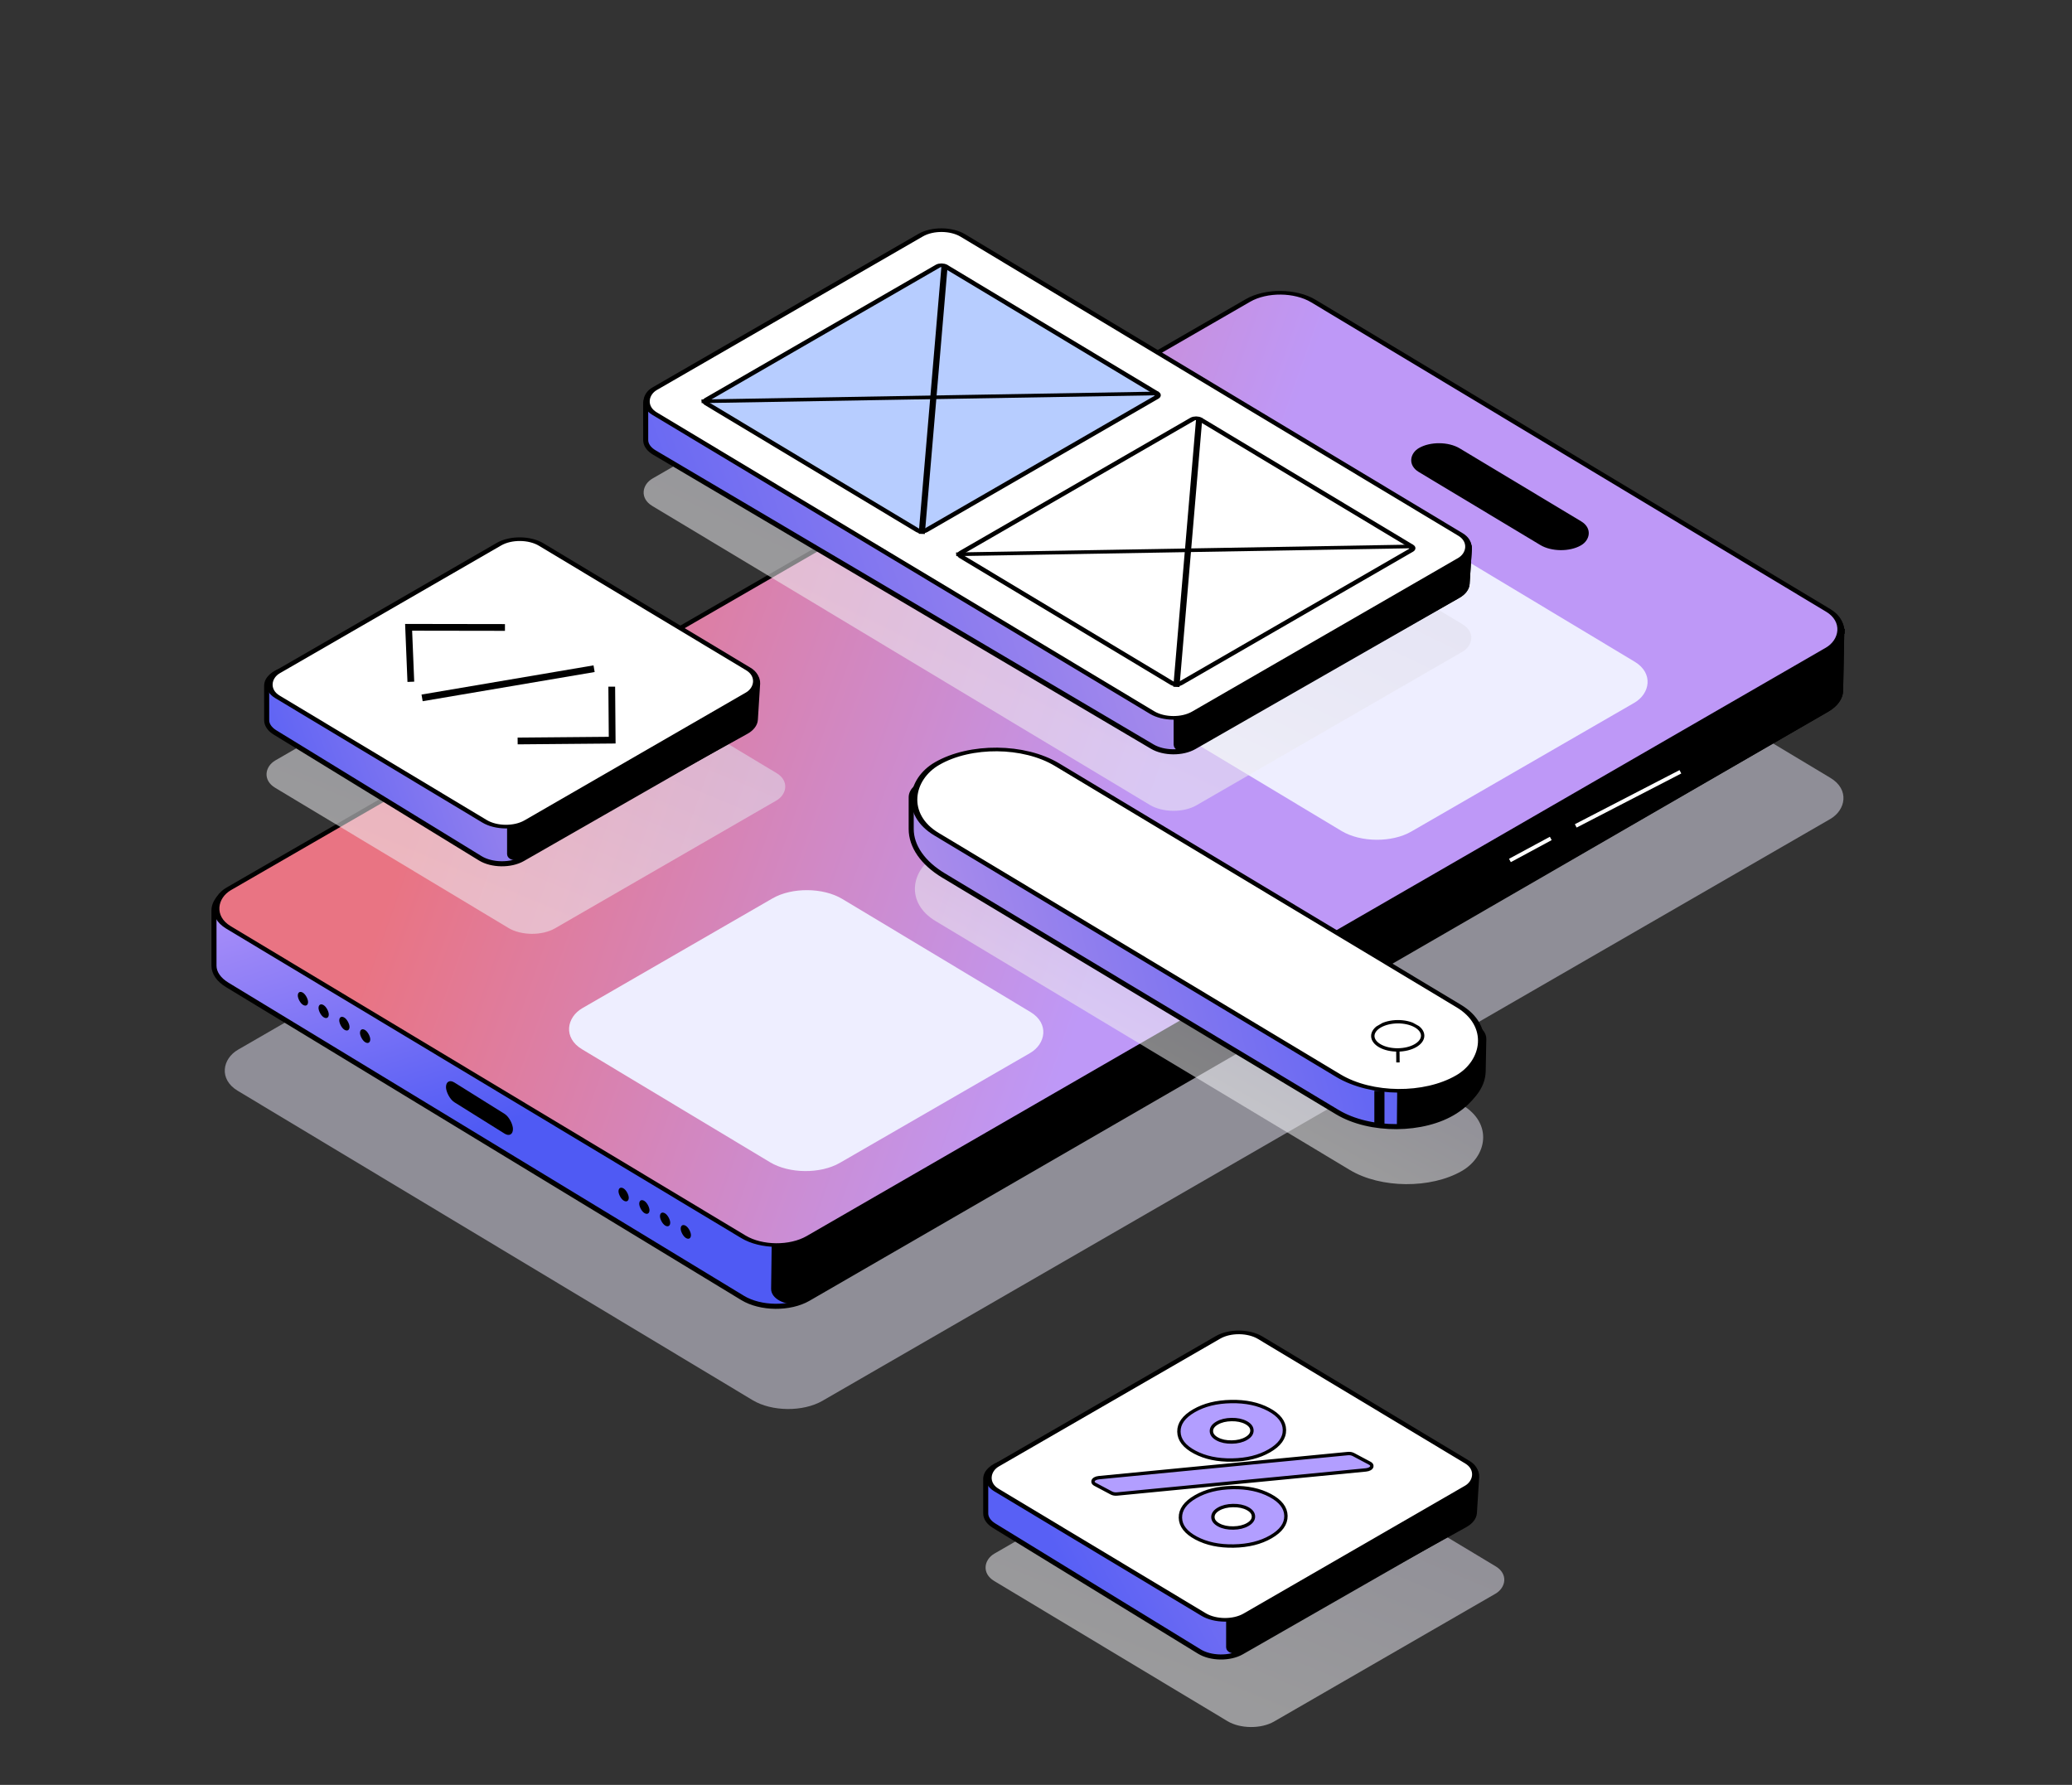
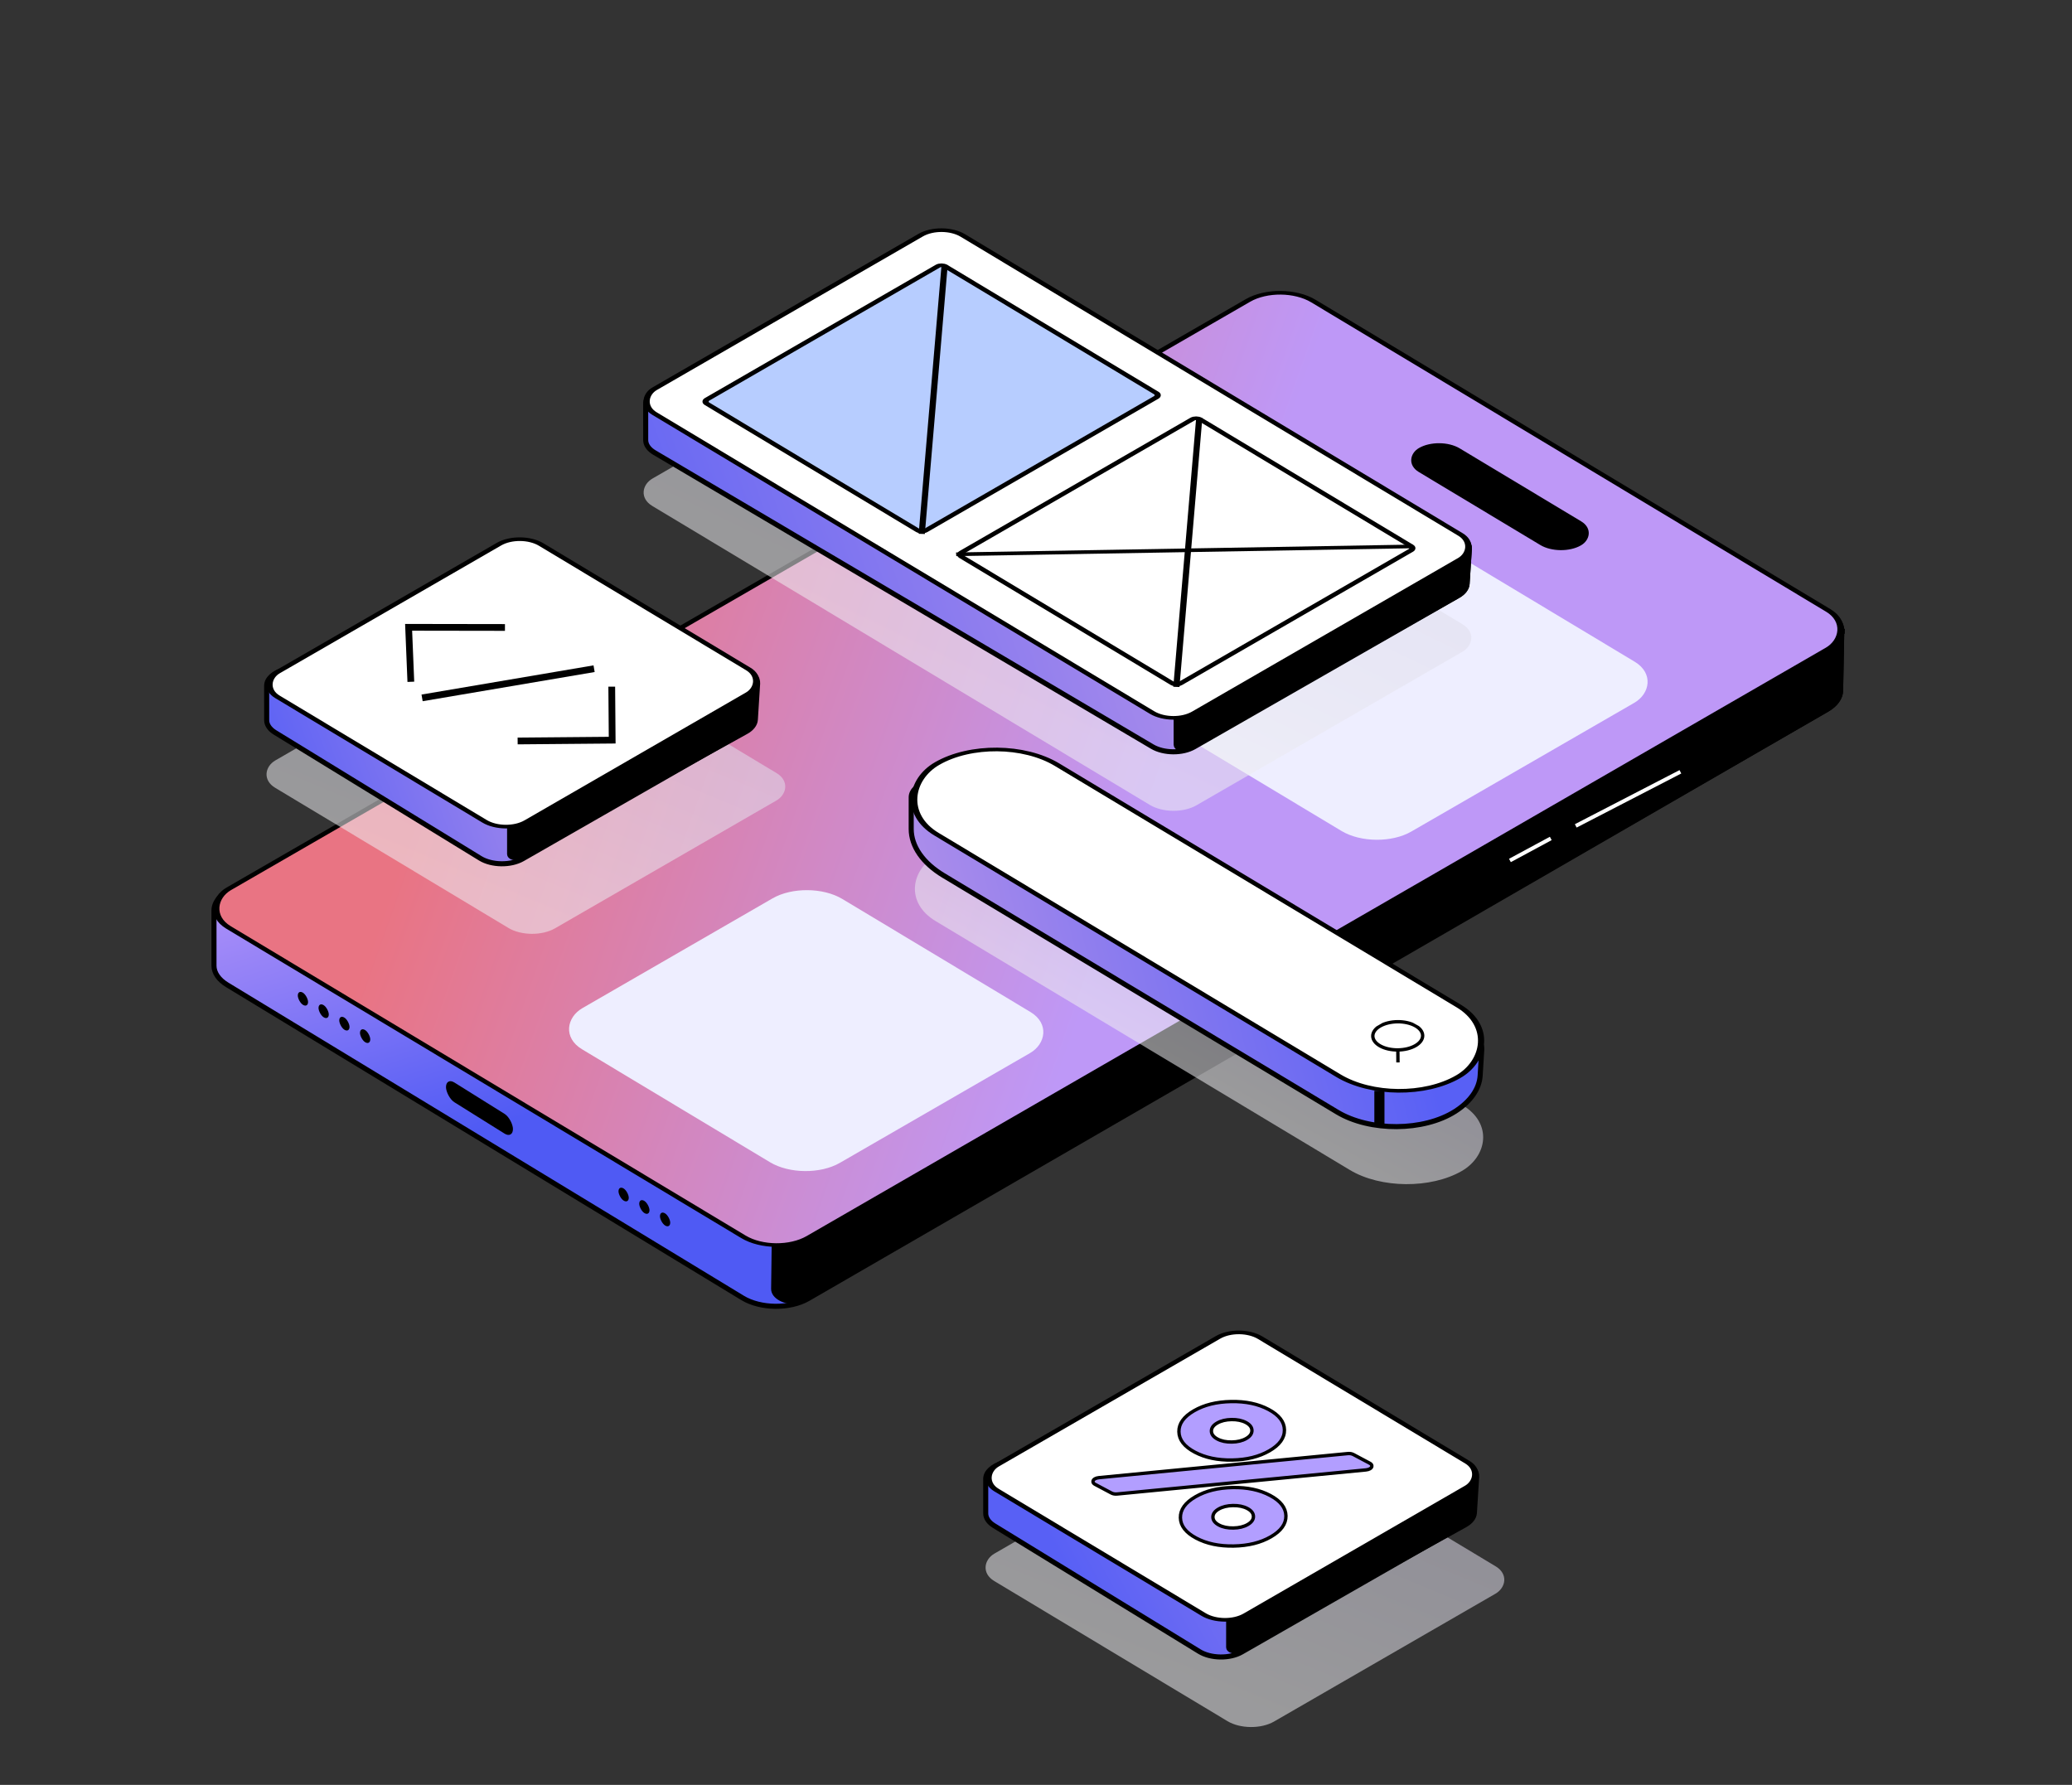
<svg xmlns="http://www.w3.org/2000/svg" width="650" height="560" viewBox="0 0 650 560" fill="none">
  <rect x="0" y="0" width="650" height="560" fill="#333333" stroke="none" />
  <g style="mix-blend-mode:multiply">
    <rect width="102.332" height="97.153" rx="8.472" transform="matrix(0.857 0.515 -0.866 0.5 388.763 443.094)" fill="url(#paint0_linear_726_2579)" fill-opacity="0.55" />
  </g>
  <path d="M383.189 429.109C385.87 427.561 390.344 427.968 392.162 429.926C392.722 430.529 393.508 431.049 394.458 431.448L458.339 458.236C460.915 459.317 462.409 461.083 462.313 462.937L461.699 474.831C461.625 476.25 460.624 477.593 458.903 478.579L389.509 518.333C385.806 520.454 379.85 520.378 376.237 518.162L311.867 478.686C310.175 477.649 309.228 476.268 309.228 474.837L309.223 464.017C309.222 461.91 311.26 459.999 314.474 459.093L345.597 450.32C346.702 450.008 347.712 449.592 348.586 449.087L383.189 429.109Z" fill="white" />
  <path d="M383.189 429.109C385.87 427.561 390.344 427.968 392.162 429.926C392.722 430.529 393.508 431.049 394.458 431.448L458.339 458.236C460.915 459.317 462.409 461.083 462.313 462.937L461.699 474.831C461.625 476.25 460.624 477.593 458.903 478.579L389.509 518.333C385.806 520.454 379.85 520.378 376.237 518.162L311.867 478.686C310.175 477.649 309.228 476.268 309.228 474.837L309.223 464.017C309.222 461.91 311.26 459.999 314.474 459.093L345.597 450.32C346.702 450.008 347.712 449.592 348.586 449.087L383.189 429.109Z" fill="url(#paint1_linear_726_2579)" />
  <path d="M383.189 429.109C385.87 427.561 390.344 427.968 392.162 429.926C392.722 430.529 393.508 431.049 394.458 431.448L458.339 458.236C460.915 459.317 462.409 461.083 462.313 462.937L461.699 474.831C461.625 476.25 460.624 477.593 458.903 478.579L389.509 518.333C385.806 520.454 379.85 520.378 376.237 518.162L311.867 478.686C310.175 477.649 309.228 476.268 309.228 474.837L309.223 464.017C309.222 461.91 311.26 459.999 314.474 459.093L345.597 450.32C346.702 450.008 347.712 449.592 348.586 449.087L383.189 429.109Z" stroke="black" stroke-width="1.589" />
  <path d="M418.87 453.142L397.857 430.645L459.562 458.728C461.978 459.828 463.348 461.545 463.236 463.333L462.527 474.652C462.437 476.092 461.392 477.448 459.617 478.43L388.653 517.691C388.462 517.797 388.235 517.878 387.987 517.929C386.746 518.184 385.439 517.635 385.439 516.859L385.439 475.095C385.439 473.132 387.213 471.327 390.095 470.357L414.661 462.089C419.973 460.301 421.843 456.326 418.87 453.142Z" fill="black" stroke="black" stroke-width="1.589" />
  <rect x="-0.007" y="0.806" width="91.188" height="95.564" rx="7.678" transform="matrix(0.857 0.515 -0.866 0.5 389.46 415.354)" fill="white" stroke="black" stroke-width="1.589" />
  <path d="M350.536 468.728L350.536 468.728L350.528 468.729C349.783 468.806 349.178 468.708 348.645 468.425L343.527 465.703C343.101 465.477 342.885 465.199 342.879 464.847C342.873 464.494 343.078 464.209 343.496 463.968C343.807 463.789 344.211 463.667 344.742 463.609L422.705 456.064L422.705 456.064L422.713 456.064C423.457 455.986 424.062 456.085 424.595 456.368L429.714 459.09C430.14 459.316 430.355 459.594 430.361 459.946C430.367 460.299 430.162 460.583 429.744 460.825C429.434 461.004 429.029 461.126 428.498 461.183L350.536 468.728ZM391.418 478.312C392.632 477.611 393.231 476.757 393.214 475.775C393.197 474.792 392.568 473.96 391.331 473.302C390.093 472.644 388.567 472.33 386.794 472.361C385.021 472.392 383.507 472.759 382.293 473.46C381.079 474.161 380.48 475.014 380.497 475.997C380.514 476.979 381.143 477.812 382.38 478.47C383.618 479.128 385.144 479.441 386.917 479.41C388.69 479.379 390.204 479.013 391.418 478.312ZM390.947 451.333C392.161 450.632 392.76 449.779 392.743 448.796C392.726 447.813 392.098 446.981 390.86 446.323C389.622 445.665 388.096 445.352 386.323 445.382C384.55 445.413 383.036 445.78 381.822 446.481C380.608 447.182 380.009 448.035 380.026 449.018C380.043 450.001 380.672 450.833 381.909 451.491C383.147 452.149 384.673 452.463 386.446 452.432C388.219 452.401 389.733 452.034 390.947 451.333ZM398.674 482.17C395.469 484.02 391.595 484.98 387.016 485.06C382.436 485.14 378.531 484.315 375.264 482.578C371.997 480.841 370.349 478.713 370.304 476.175C370.26 473.636 371.833 471.452 375.038 469.602C378.242 467.752 382.116 466.791 386.695 466.711C391.275 466.631 395.18 467.456 398.447 469.193C401.714 470.931 403.362 473.058 403.407 475.597C403.451 478.135 401.878 480.319 398.674 482.17ZM398.203 455.191C394.998 457.041 391.124 458.002 386.545 458.081C381.965 458.161 378.06 457.337 374.793 455.599C371.526 453.862 369.878 451.734 369.833 449.196C369.789 446.657 371.362 444.473 374.567 442.623C377.771 440.773 381.645 439.812 386.224 439.733C390.804 439.653 394.709 440.477 397.976 442.215C401.243 443.952 402.891 446.08 402.936 448.618C402.98 451.157 401.407 453.341 398.203 455.191Z" fill="#B29EFF" stroke="black" stroke-width="1.059" />
-   <rect width="213.92" height="390.448" rx="12.708" transform="matrix(0.857 0.515 -0.866 0.5 401.808 140.46)" fill="#DBD8E9" fill-opacity="0.55" />
  <path d="M241.005 200.211L241.044 200.193L241.079 200.172L391.489 113.333C397.187 110.043 406.378 110.124 412.018 113.513L491.485 161.261C492.419 161.822 493.463 162.315 494.596 162.73L570.827 190.618C575.19 192.214 577.828 195.038 577.771 198.05L577.414 216.661C577.371 218.908 575.828 221.046 573.118 222.613L253.549 407.428C247.829 410.736 238.587 410.643 232.954 407.22L71.27 308.998C68.614 307.385 67.127 305.229 67.127 302.992L67.127 285.667C67.127 283.077 69.12 280.637 72.548 279.033L241.005 200.211Z" fill="black" />
  <path d="M241.005 200.211L241.044 200.193L241.079 200.172L391.489 113.333C397.187 110.043 406.378 110.124 412.018 113.513L491.485 161.261C492.419 161.822 493.463 162.315 494.596 162.73L570.827 190.618C575.19 192.214 577.828 195.038 577.771 198.05L577.414 216.661C577.371 218.908 575.828 221.046 573.118 222.613L253.549 407.428C247.829 410.736 238.587 410.643 232.954 407.22L71.27 308.998C68.614 307.385 67.127 305.229 67.127 302.992L67.127 285.667C67.127 283.077 69.12 280.637 72.548 279.033L241.005 200.211Z" fill="url(#paint2_linear_726_2579)" />
  <path d="M241.005 200.211L241.044 200.193L241.079 200.172L391.489 113.333C397.187 110.043 406.378 110.124 412.018 113.513L491.485 161.261C492.419 161.822 493.463 162.315 494.596 162.73L570.827 190.618C575.19 192.214 577.828 195.038 577.771 198.05L577.414 216.661C577.371 218.908 575.828 221.046 573.118 222.613L253.549 407.428C247.829 410.736 238.587 410.643 232.954 407.22L71.27 308.998C68.614 307.385 67.127 305.229 67.127 302.992L67.127 285.667C67.127 283.077 69.12 280.637 72.548 279.033L241.005 200.211Z" stroke="black" stroke-width="1.589" />
  <path d="M243.315 357.592L243.315 357.587L243.315 332.17L243.315 332.14L243.31 332.11L222.152 215.232C221.682 212.638 223.244 210.07 226.395 208.259L391.487 113.309C397.189 110.03 406.365 110.116 411.997 113.5L491.484 161.26C492.418 161.822 493.463 162.315 494.596 162.729L570.826 190.618C575.19 192.214 577.828 195.037 577.77 198.05L578.738 198.062L577.77 198.05L577.413 216.652C577.37 218.904 575.82 221.046 573.101 222.614L251.16 408.161C250.898 408.312 250.556 408.405 250.19 408.426C246.163 408.649 242.667 406.758 242.698 404.373L243.315 357.592Z" fill="black" stroke="black" stroke-width="1.589" />
  <rect x="-0.007" y="0.806" width="212.332" height="393.019" rx="11.914" transform="matrix(0.857 0.515 -0.866 0.5 402.507 87.916)" fill="#A5A5FF" />
  <rect x="-0.007" y="0.806" width="212.332" height="393.019" rx="11.914" transform="matrix(0.857 0.515 -0.866 0.5 402.507 87.916)" fill="url(#paint3_linear_726_2579)" />
  <rect x="-0.007" y="0.806" width="212.332" height="393.019" rx="11.914" transform="matrix(0.857 0.515 -0.866 0.5 402.507 87.916)" stroke="black" stroke-width="1.589" />
  <rect width="181.091" height="106.204" rx="12.708" transform="matrix(0.857 0.515 -0.866 0.5 368.499 120.891)" fill="#EEEEFF" />
  <rect width="94.252" height="94.306" rx="12.708" transform="matrix(0.857 0.515 -0.866 0.5 253.359 275.507)" fill="#EEEEFF" />
  <rect width="59.305" height="14.826" rx="7.413" transform="matrix(0.857 0.515 -0.866 0.5 451.566 136.856)" fill="black" />
  <rect width="24.774" height="6.193" rx="3.097" transform="matrix(0.848 0.53 -2.16424e-08 1 139.91 337.989)" fill="black" />
  <rect width="3.795" height="3.794" rx="1.897" transform="matrix(0.848 0.53 -2.16424e-08 1 194.028 371.878)" fill="black" />
  <rect width="3.795" height="3.794" rx="1.897" transform="matrix(0.848 0.53 -2.16424e-08 1 200.531 375.785)" fill="black" />
  <rect width="3.795" height="3.794" rx="1.897" transform="matrix(0.848 0.53 -2.16424e-08 1 207.035 379.693)" fill="black" />
-   <rect width="3.795" height="3.794" rx="1.897" transform="matrix(0.848 0.53 -2.16424e-08 1 213.539 383.601)" fill="black" />
  <rect width="3.795" height="3.794" rx="1.897" transform="matrix(0.848 0.53 -2.16424e-08 1 93.422 310.455)" fill="black" />
  <rect width="3.795" height="3.794" rx="1.897" transform="matrix(0.848 0.53 -2.16424e-08 1 99.925 314.363)" fill="black" />
  <rect width="3.795" height="3.794" rx="1.897" transform="matrix(0.848 0.53 -2.16424e-08 1 106.429 318.271)" fill="black" />
  <rect width="3.795" height="3.794" rx="1.897" transform="matrix(0.848 0.53 -2.16424e-08 1 112.933 322.178)" fill="black" />
  <path d="M494.324 259.117L527.153 242.148" stroke="white" stroke-width="1.191" />
  <path d="M473.673 269.97L486.486 263.059" stroke="white" stroke-width="1.191" />
  <g style="mix-blend-mode:multiply">
    <rect width="199.094" height="113.314" rx="8.472" transform="matrix(0.857 0.515 -0.866 0.5 295.486 97.717)" fill="url(#paint4_linear_726_2579)" fill-opacity="0.55" />
  </g>
-   <path d="M380.13 131.382L380.172 131.407L380.219 131.429L457.385 167.706C459.733 168.81 461.055 170.504 460.941 172.264L460.236 183.175C460.146 184.579 459.146 185.905 457.443 186.881L374.609 234.335C370.955 236.428 365.095 236.385 361.461 234.238L205.322 142.006C203.554 140.962 202.559 139.55 202.559 138.082L202.554 126.639C202.553 124.675 204.326 122.87 207.209 121.899L245.77 108.922C246.597 108.643 247.36 108.304 248.041 107.911L288.833 84.359C292.506 82.239 298.429 82.291 302.064 84.475L380.13 131.382Z" fill="white" />
  <path d="M380.13 131.382L380.172 131.407L380.219 131.429L457.385 167.706C459.733 168.81 461.055 170.504 460.941 172.264L460.236 183.175C460.146 184.579 459.146 185.905 457.443 186.881L374.609 234.335C370.955 236.428 365.095 236.385 361.461 234.238L205.322 142.006C203.554 140.962 202.559 139.55 202.559 138.082L202.554 126.639C202.553 124.675 204.326 122.87 207.209 121.899L245.77 108.922C246.597 108.643 247.36 108.304 248.041 107.911L288.833 84.359C292.506 82.239 298.429 82.291 302.064 84.475L380.13 131.382Z" fill="url(#paint5_linear_726_2579)" />
  <path d="M380.13 131.382L380.172 131.407L380.219 131.429L457.385 167.706C459.733 168.81 461.055 170.504 460.941 172.264L460.236 183.175C460.146 184.579 459.146 185.905 457.443 186.881L374.609 234.335C370.955 236.428 365.095 236.385 361.461 234.238L205.322 142.006C203.554 140.962 202.559 139.55 202.559 138.082L202.554 126.639C202.553 124.675 204.326 122.87 207.209 121.899L245.77 108.922C246.597 108.643 247.36 108.304 248.041 107.911L288.833 84.359C292.506 82.239 298.429 82.291 302.064 84.475L380.13 131.382Z" stroke="black" stroke-width="1.589" />
  <path d="M308.457 88.316L380.13 131.382L380.172 131.407L380.219 131.429L457.385 167.706C459.733 168.81 461.055 170.504 460.941 172.264L460.238 183.154C460.146 184.57 459.132 185.905 457.406 186.883L372.99 234.683C372.748 234.82 372.458 234.925 372.141 234.991C370.597 235.308 368.971 234.625 368.971 233.659L368.971 184.355C368.971 182.392 370.744 180.587 373.626 179.617L402.906 169.763C408.896 167.747 410.369 163.04 406.009 159.844L308.457 88.316Z" fill="black" stroke="black" stroke-width="1.589" />
  <rect x="-0.007" y="0.806" width="197.505" height="111.726" rx="7.678" transform="matrix(0.857 0.515 -0.866 0.5 296.186 69.531)" fill="white" stroke="black" stroke-width="1.589" />
  <rect x="-0.007" y="0.806" width="79.955" height="86.309" rx="1.324" transform="matrix(0.857 0.515 -0.866 0.5 375.956 130.428)" fill="white" stroke="black" stroke-width="1.589" />
  <line y1="-0.794" x2="117.684" y2="-0.794" transform="matrix(-0.061 0.717 -1.217 -0.043 375.249 131.096)" stroke="black" stroke-width="1.589" />
  <rect x="-0.007" y="0.806" width="79.955" height="86.309" rx="1.324" transform="matrix(0.857 0.515 -0.866 0.5 296.076 82.43)" fill="#B7CDFF" stroke="black" stroke-width="1.589" />
  <line y1="-0.794" x2="117.684" y2="-0.794" transform="matrix(-0.061 0.717 -1.217 -0.043 295.37 83.098)" stroke="black" stroke-width="1.589" />
-   <line y1="-0.794" x2="117.684" y2="-0.794" transform="matrix(-1.218 0.021 0.048 0.718 363.445 124.005)" stroke="black" stroke-width="1.589" />
  <line y1="-0.794" x2="117.684" y2="-0.794" transform="matrix(-1.218 0.021 0.048 0.718 443.331 172.003)" stroke="black" stroke-width="1.589" />
  <g style="mix-blend-mode:multiply">
    <rect width="102.332" height="97.153" rx="8.472" transform="matrix(0.857 0.515 -0.866 0.5 163.194 194.227)" fill="url(#paint6_linear_726_2579)" fill-opacity="0.55" />
  </g>
  <path d="M157.619 180.241C160.3 178.694 164.775 179.101 166.593 181.058C167.153 181.661 167.938 182.182 168.889 182.581L232.769 209.369C235.346 210.449 236.84 212.216 236.744 214.069L236.129 225.963C236.056 227.383 235.054 228.726 233.334 229.711L163.94 269.465C160.237 271.587 154.281 271.51 150.668 269.294L86.297 229.819C84.605 228.781 83.659 227.401 83.658 225.969L83.654 215.149C83.653 213.042 85.691 211.131 88.905 210.225L120.027 201.452C121.133 201.141 122.142 200.724 123.016 200.219L157.619 180.241Z" fill="white" />
  <path d="M157.619 180.241C160.3 178.694 164.775 179.101 166.593 181.058C167.153 181.661 167.938 182.182 168.889 182.581L232.769 209.369C235.346 210.449 236.84 212.216 236.744 214.069L236.129 225.963C236.056 227.383 235.054 228.726 233.334 229.711L163.94 269.465C160.237 271.587 154.281 271.51 150.668 269.294L86.297 229.819C84.605 228.781 83.659 227.401 83.658 225.969L83.654 215.149C83.653 213.042 85.691 211.131 88.905 210.225L120.027 201.452C121.133 201.141 122.142 200.724 123.016 200.219L157.619 180.241Z" fill="url(#paint7_linear_726_2579)" />
  <path d="M157.619 180.241C160.3 178.694 164.775 179.101 166.593 181.058C167.153 181.661 167.938 182.182 168.889 182.581L232.769 209.369C235.346 210.449 236.84 212.216 236.744 214.069L236.129 225.963C236.056 227.383 235.054 228.726 233.334 229.711L163.94 269.465C160.237 271.587 154.281 271.51 150.668 269.294L86.297 229.819C84.605 228.781 83.659 227.401 83.658 225.969L83.654 215.149C83.653 213.042 85.691 211.131 88.905 210.225L120.027 201.452C121.133 201.141 122.142 200.724 123.016 200.219L157.619 180.241Z" stroke="black" stroke-width="1.589" />
  <path d="M193.3 204.275L172.288 181.778L233.992 209.86C236.409 210.96 237.779 212.677 237.667 214.466L236.958 225.785C236.868 227.225 235.823 228.581 234.048 229.563L163.084 268.823C162.893 268.929 162.666 269.01 162.418 269.061C161.177 269.317 159.87 268.768 159.87 267.991L159.87 226.228C159.87 224.264 161.644 222.459 164.526 221.489L189.092 213.221C194.404 211.434 196.274 207.458 193.3 204.275Z" fill="black" stroke="black" stroke-width="1.589" />
  <rect x="-0.007" y="0.806" width="91.188" height="95.564" rx="7.678" transform="matrix(0.857 0.515 -0.866 0.5 163.892 166.486)" fill="white" stroke="black" stroke-width="1.589" />
  <path d="M158.407 196.867L128.186 196.819L128.884 213.912" stroke="black" stroke-width="2.118" />
  <path d="M191.909 215.436L192.046 232.223L162.386 232.481" stroke="black" stroke-width="2.118" />
  <path d="M132.412 218.961L186.37 209.801" stroke="black" stroke-width="2.118" />
  <g style="mix-blend-mode:multiply">
    <rect width="192.387" height="40.757" rx="20.378" transform="matrix(0.857 0.515 -0.866 0.5 311.355 258.124)" fill="url(#paint8_linear_726_2579)" fill-opacity="0.55" />
  </g>
  <path d="M320.557 246.067C320.765 246.417 321.021 246.757 321.323 247.083L325.059 251.105C325.664 251.756 326.448 252.345 327.379 252.846L462.215 325.435C463.966 326.378 464.928 327.725 464.844 329.114L464.339 337.432C464.085 341.621 461.311 345.607 456.514 348.678C446.664 354.984 429.776 355.09 419.496 348.911L296.018 274.7C289.502 270.784 285.848 265.526 285.849 260.069L285.852 250.144C285.852 248.049 287.868 246.148 291.054 245.236L306.378 240.851C311.418 239.409 317.507 240.907 319.363 244.046L320.557 246.067Z" fill="white" />
  <path d="M320.557 246.067C320.765 246.417 321.021 246.757 321.323 247.083L325.059 251.105C325.664 251.756 326.448 252.345 327.379 252.846L462.215 325.435C463.966 326.378 464.928 327.725 464.844 329.114L464.339 337.432C464.085 341.621 461.311 345.607 456.514 348.678C446.664 354.984 429.776 355.09 419.496 348.911L296.018 274.7C289.502 270.784 285.848 265.526 285.849 260.069L285.852 250.144C285.852 248.049 287.868 246.148 291.054 245.236L306.378 240.851C311.418 239.409 317.507 240.907 319.363 244.046L320.557 246.067Z" fill="url(#paint9_linear_726_2579)" />
  <path d="M320.557 246.067C320.765 246.417 321.021 246.757 321.323 247.083L325.059 251.105C325.664 251.756 326.448 252.345 327.379 252.846L462.215 325.435C463.966 326.378 464.928 327.725 464.844 329.114L464.339 337.432C464.085 341.621 461.311 345.607 456.514 348.678C446.664 354.984 429.776 355.09 419.496 348.911L296.018 274.7C289.502 270.784 285.848 265.526 285.849 260.069L285.852 250.144C285.852 248.049 287.868 246.148 291.054 245.236L306.378 240.851C311.418 239.409 317.507 240.907 319.363 244.046L320.557 246.067Z" stroke="black" stroke-width="1.589" />
-   <path d="M329.235 249.74L329.387 249.85L329.208 249.755C329.206 249.754 329.205 249.753 329.204 249.752C329.201 249.749 329.198 249.746 329.196 249.744C329.2 249.742 329.204 249.74 329.21 249.738C329.215 249.736 329.22 249.734 329.224 249.733C329.227 249.735 329.231 249.737 329.235 249.74ZM428.967 320.361L346.505 260.48L462.696 322.253C464.489 323.206 465.502 324.565 465.474 325.981L465.275 336.117C465.116 344.22 455.311 351.087 441.805 352.554C441.501 352.587 441.201 352.633 440.908 352.692L439.001 353.074L439.304 320.81C439.327 318.321 433.409 317.701 432.049 320.05C431.597 320.832 429.857 321.007 428.967 320.361Z" fill="black" stroke="black" stroke-width="1.589" />
  <rect x="-0.007" y="0.806" width="190.766" height="43.647" rx="21.823" transform="matrix(0.857 0.515 -0.866 0.5 313.573 228.258)" fill="white" stroke="black" stroke-width="1.589" />
  <g clip-path="url(#clip0_726_2579)">
    <path d="M438.55 333.333L438.513 329.161M432.974 328.167C432.244 327.762 431.664 327.279 431.266 326.746C430.869 326.213 430.661 325.639 430.656 325.058C430.651 324.477 430.848 323.9 431.237 323.359C431.625 322.819 432.197 322.326 432.92 321.909C433.642 321.492 434.502 321.159 435.448 320.928C436.395 320.697 437.411 320.574 438.438 320.565C439.465 320.556 440.483 320.662 441.434 320.876C442.385 321.09 443.25 321.408 443.98 321.813C445.454 322.63 446.287 323.748 446.298 324.921C446.308 326.095 445.494 327.228 444.034 328.07C442.575 328.913 440.59 329.396 438.516 329.414C436.441 329.433 434.448 328.984 432.974 328.167Z" stroke="black" stroke-width="1.059" />
  </g>
  <rect x="431.142" y="342.225" width="3.177" height="10.59" fill="black" />
  <defs>
    <linearGradient id="paint0_linear_726_2579" x1="27.24" y1="-13.078" x2="47.399" y2="95.878" gradientUnits="userSpaceOnUse">
      <stop stop-color="#DBD8E9" />
      <stop offset="1" stop-color="#EEEEF1" />
    </linearGradient>
    <linearGradient id="paint1_linear_726_2579" x1="484.095" y1="476.189" x2="362.985" y2="543.321" gradientUnits="userSpaceOnUse">
      <stop stop-color="#B190EA" />
      <stop offset="1" stop-color="#5860F5" />
    </linearGradient>
    <linearGradient id="paint2_linear_726_2579" x1="284.137" y1="196.358" x2="317.825" y2="300.397" gradientUnits="userSpaceOnUse">
      <stop stop-color="#BC99F9" />
      <stop offset="1" stop-color="#4F5AF4" />
    </linearGradient>
    <linearGradient id="paint3_linear_726_2579" x1="20.053" y1="338.326" x2="174.19" y2="236.114" gradientUnits="userSpaceOnUse">
      <stop stop-color="#E97483" />
      <stop offset="1" stop-color="#BE98F7" />
    </linearGradient>
    <linearGradient id="paint4_linear_726_2579" x1="52.997" y1="-15.254" x2="67.398" y2="114.58" gradientUnits="userSpaceOnUse">
      <stop stop-color="#DBD8E9" />
      <stop offset="1" stop-color="#EEEEF1" />
    </linearGradient>
    <linearGradient id="paint5_linear_726_2579" x1="369.5" y1="154" x2="192.359" y2="218.691" gradientUnits="userSpaceOnUse">
      <stop stop-color="#B190EA" />
      <stop offset="1" stop-color="#5860F5" />
    </linearGradient>
    <linearGradient id="paint6_linear_726_2579" x1="27.24" y1="-13.078" x2="47.399" y2="95.878" gradientUnits="userSpaceOnUse">
      <stop stop-color="#DBD8E9" />
      <stop offset="1" stop-color="#EEEEF1" />
    </linearGradient>
    <linearGradient id="paint7_linear_726_2579" x1="186" y1="234" x2="91.416" y2="269.929" gradientUnits="userSpaceOnUse">
      <stop stop-color="#B190EA" />
      <stop offset="1" stop-color="#5860F5" />
    </linearGradient>
    <linearGradient id="paint8_linear_726_2579" x1="51.212" y1="-5.486" x2="53.16" y2="41.706" gradientUnits="userSpaceOnUse">
      <stop stop-color="#DBD8E9" />
      <stop offset="1" stop-color="#EEEEF1" />
    </linearGradient>
    <linearGradient id="paint9_linear_726_2579" x1="283.912" y1="297.667" x2="429.843" y2="260.358" gradientUnits="userSpaceOnUse">
      <stop stop-color="#B190EA" />
      <stop offset="1" stop-color="#5860F5" />
    </linearGradient>
    <clipPath id="clip0_726_2579">
      <rect width="15.885" height="15.885" fill="white" transform="matrix(0.875 0.485 -0.866 0.5 438.418 318.211)" />
    </clipPath>
  </defs>
</svg>